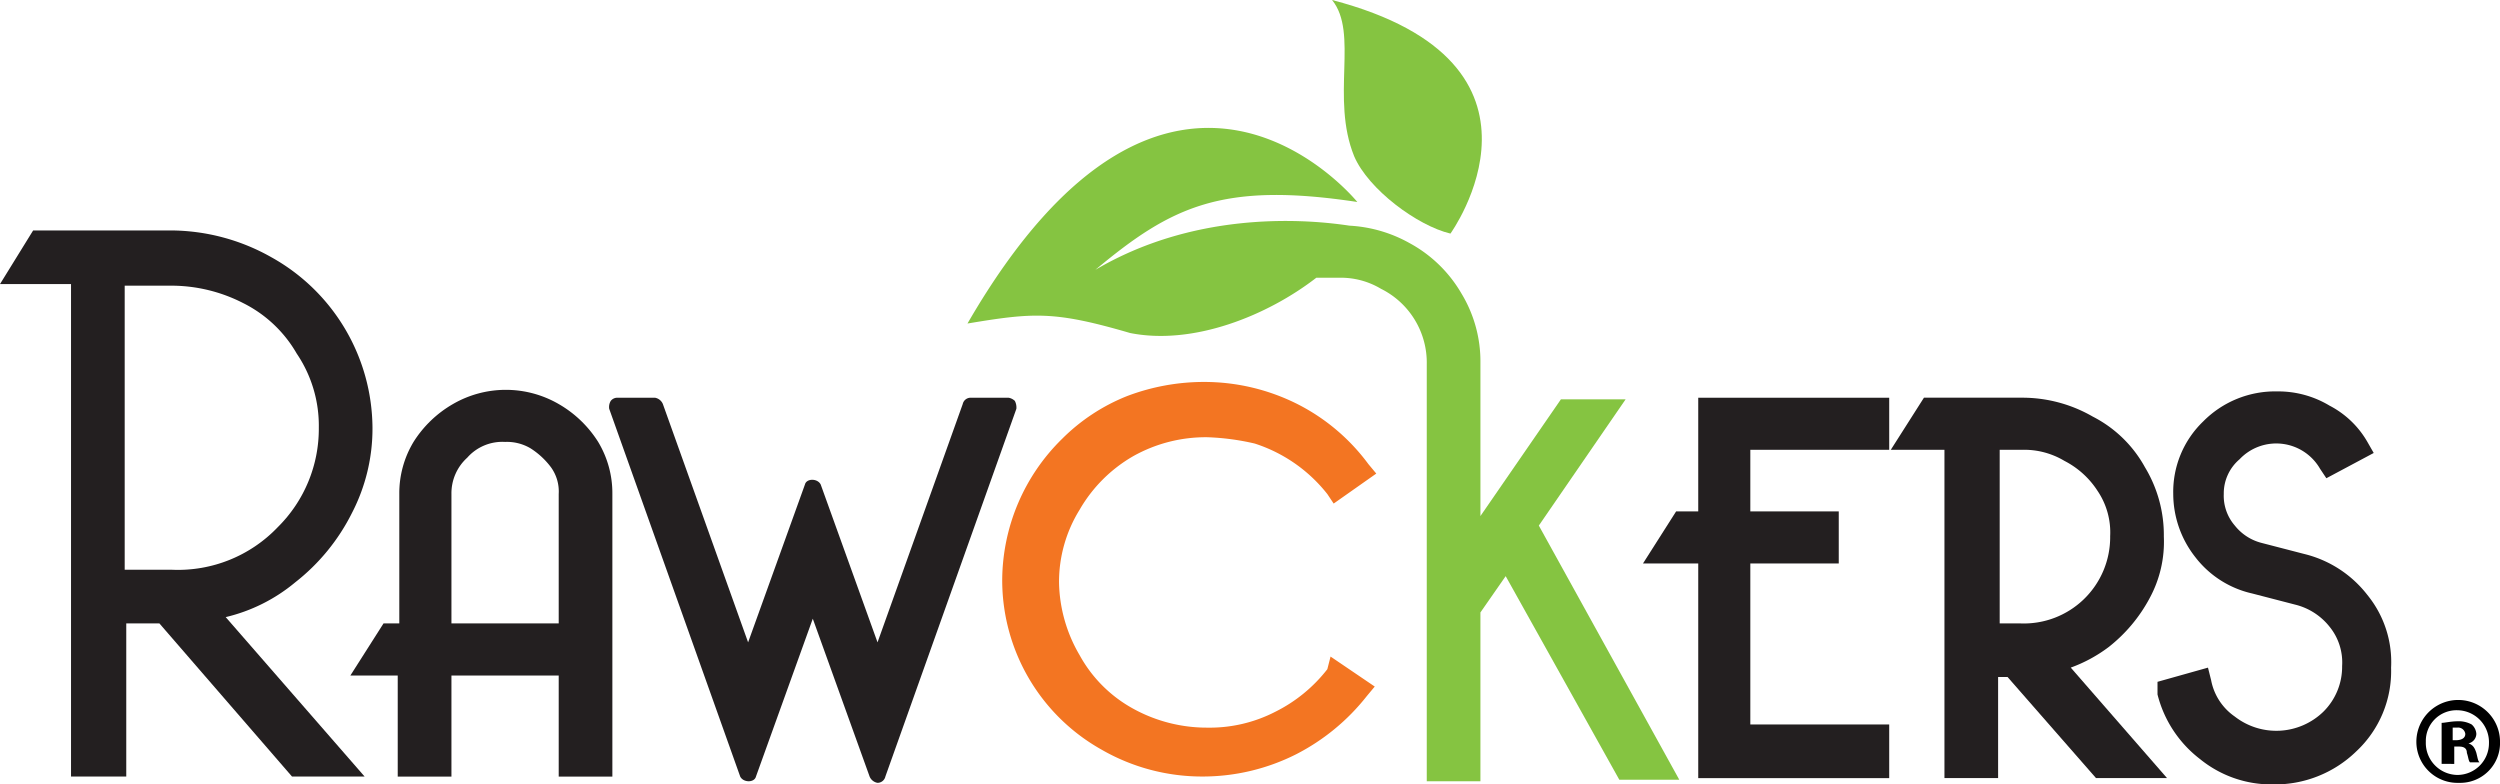
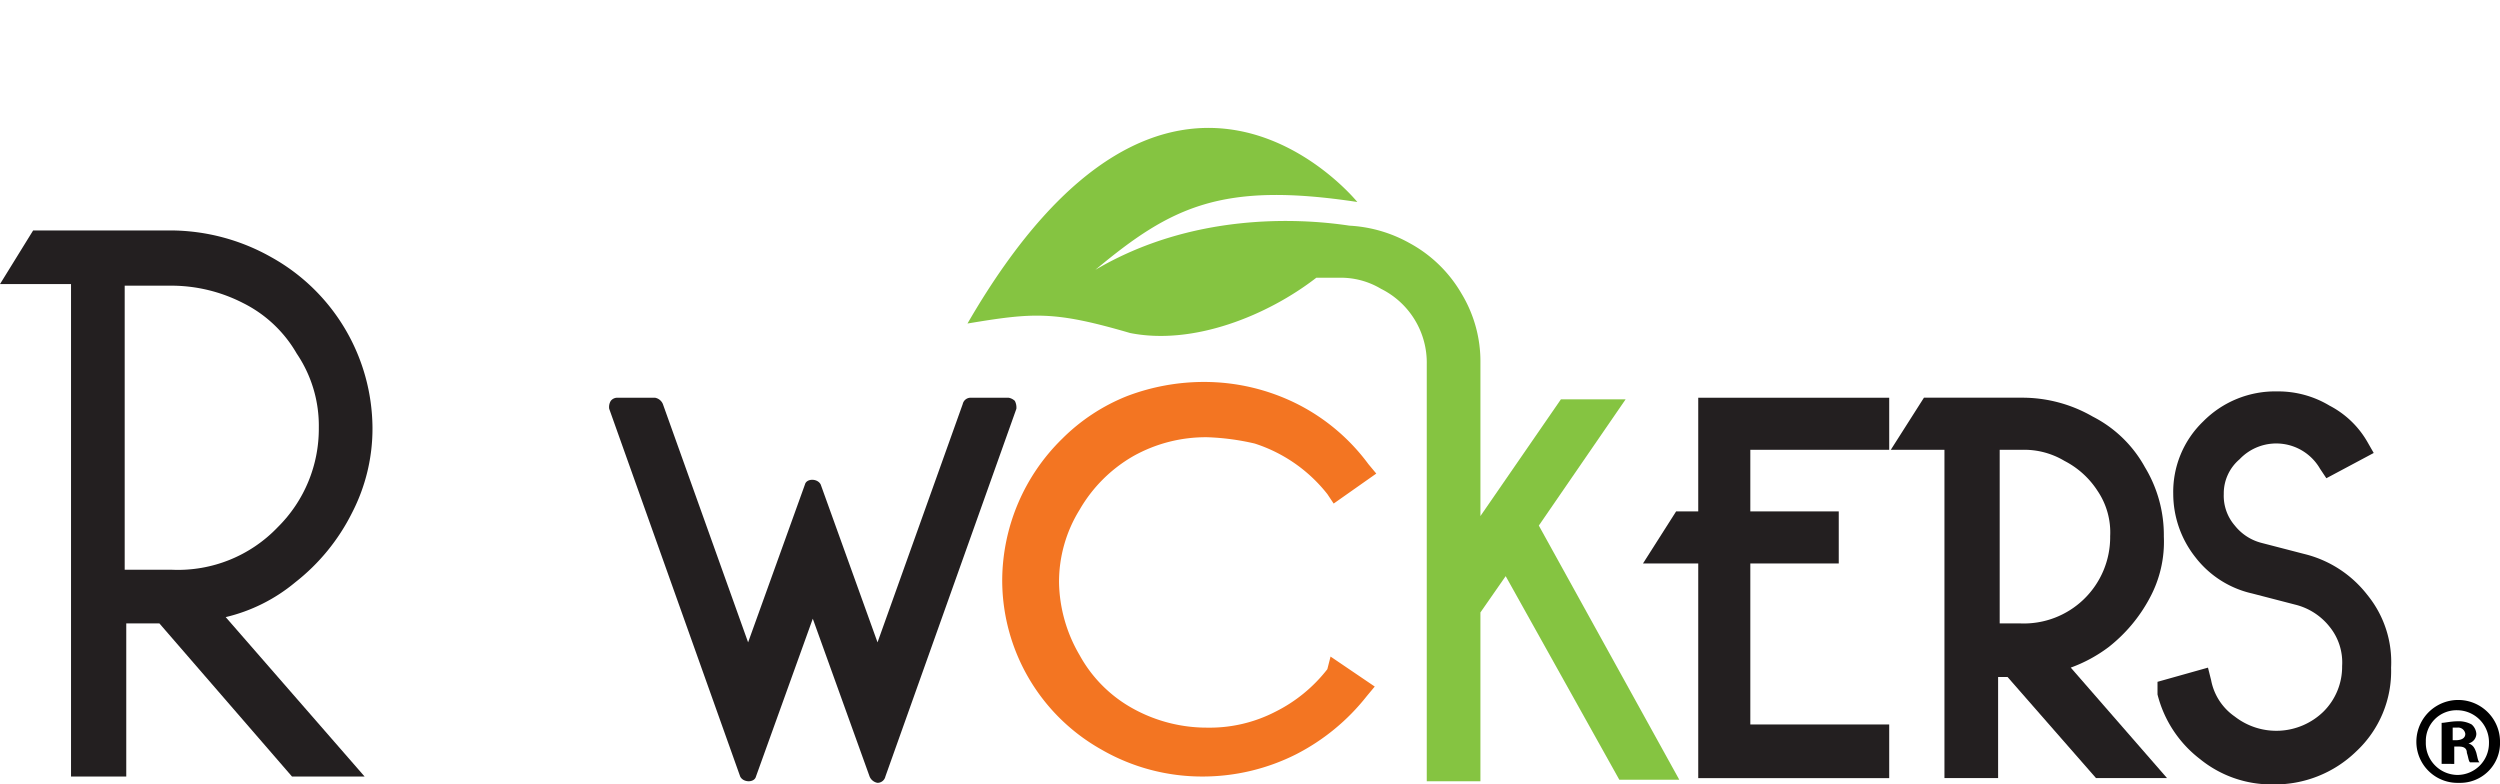
<svg xmlns="http://www.w3.org/2000/svg" width="217.68" height="68.3" viewBox="0 0 217.68 68.3">
  <g id="Logo_with_R_symbol" data-name="Logo with R symbol" transform="translate(-4.3 -4)">
    <g id="Group_67" data-name="Group 67" transform="translate(4.3 4)">
      <path id="Path_50" data-name="Path 50" d="M115.348,46.729l7.558-10.994h-5.634L110.263,45.9V32.574a11.417,11.417,0,0,0-1.649-6.047,11.627,11.627,0,0,0-4.535-4.4,12.02,12.02,0,0,0-5.222-1.512c-4.535-.687-13.742-1.1-22.125,3.848,6.6-5.5,10.994-7.7,22.812-5.909,0,0-16.216-20.064-33.944,10.582,5.772-.962,7.558-1.1,14.155.825,5.5,1.1,11.956-1.512,16.216-4.81h1.924a6.807,6.807,0,0,1,3.71.962,7.184,7.184,0,0,1,3.985,6.6v36.28h4.672v-14.7l2.2-3.161,9.895,17.728h5.222Z" transform="translate(18.641 -0.966)" fill="#85c441" />
-       <path id="Path_51" data-name="Path 51" d="M136.772,33.462a7.48,7.48,0,0,0-3.71-.962H131V47.617h1.924a7.455,7.455,0,0,0,5.634-2.2,7.836,7.836,0,0,0,2.2-5.36,7.514,7.514,0,0,0-1.1-3.985A8.631,8.631,0,0,0,136.772,33.462Z" transform="translate(43.117 6.666)" fill="none" />
      <path id="Path_52" data-name="Path 52" d="M39.871,32.65a4.352,4.352,0,0,0-2.2-.55,4.074,4.074,0,0,0-3.3,1.374A4.735,4.735,0,0,0,33,36.635V47.9h9.345V36.635a4.633,4.633,0,0,0-.687-2.336A4.03,4.03,0,0,0,39.871,32.65Z" transform="translate(6.441 6.516)" fill="none" />
      <path id="Path_53" data-name="Path 53" d="M22.507,23.612A13.7,13.7,0,0,0,16.323,22.1H12.2V46.974h4.123A12.441,12.441,0,0,0,29.1,34.606a11.129,11.129,0,0,0-1.787-6.459A11.688,11.688,0,0,0,22.507,23.612Z" transform="translate(-1.343 2.774)" fill="none" />
-       <path id="Path_54" data-name="Path 54" d="M44.64,29.937h0a9.186,9.186,0,0,0-9.207,0A9.873,9.873,0,0,0,32,33.235,8.65,8.65,0,0,0,30.76,37.77V49.039H29.386L26.5,53.574h4.123v8.8H35.3v-8.8H44.64v8.8h4.672V37.77a8.649,8.649,0,0,0-1.237-4.535A9.873,9.873,0,0,0,44.64,29.937Zm0,7.833V49.039H35.3V37.77a4.175,4.175,0,0,1,1.374-3.161,4.074,4.074,0,0,1,3.3-1.374,4.033,4.033,0,0,1,2.2.55,6.726,6.726,0,0,1,1.787,1.649A3.6,3.6,0,0,1,44.64,37.77Z" transform="translate(4.008 5.244)" fill="#231f20" />
      <path id="Path_55" data-name="Path 55" d="M78.218,29.475a1.042,1.042,0,0,0-.55-.275h-3.3a.7.7,0,0,0-.687.55L66.262,50.5,61.315,36.758c-.275-.55-1.237-.55-1.374,0L54.993,50.5,47.572,29.75a.913.913,0,0,0-.687-.55h-3.3a.714.714,0,0,0-.55.275,1.03,1.03,0,0,0-.137.687l11.406,32.02c.275.55,1.237.55,1.374,0l4.947-13.742,4.947,13.742a.913.913,0,0,0,.687.55.7.7,0,0,0,.687-.55l11.406-32.02A1.239,1.239,0,0,0,78.218,29.475Z" transform="translate(10.146 5.431)" fill="#231f20" />
      <path id="Path_56" data-name="Path 56" d="M96.109,53.211a13.172,13.172,0,0,1-4.535,3.71A12.466,12.466,0,0,1,85.665,58.3a13.284,13.284,0,0,1-6.459-1.649,11.757,11.757,0,0,1-4.672-4.672,12.911,12.911,0,0,1-1.787-6.322,11.942,11.942,0,0,1,1.787-6.322,12.7,12.7,0,0,1,4.672-4.672,12.907,12.907,0,0,1,6.459-1.649,21.216,21.216,0,0,1,4.123.55,13.195,13.195,0,0,1,6.322,4.4l.55.825,3.71-2.611-.687-.825A17.474,17.474,0,0,0,93.5,30.124,18.067,18.067,0,0,0,85.39,28.2a18.851,18.851,0,0,0-6.734,1.237,16.743,16.743,0,0,0-5.634,3.71A17.331,17.331,0,0,0,67.8,45.378,16.913,16.913,0,0,0,76.458,60.22a17.528,17.528,0,0,0,8.8,2.336,18.067,18.067,0,0,0,8.108-1.924,18.625,18.625,0,0,0,6.184-5.085l.687-.825-3.848-2.611Z" transform="translate(19.465 5.057)" fill="#f37522" />
      <path id="Path_57" data-name="Path 57" d="M113.21,39.095h-1.924L108.4,43.63h4.81v18.69h16.628V57.647H117.745V43.63h7.7V39.095h-7.7v-5.36h12.093V29.2H113.21Z" transform="translate(34.659 5.431)" fill="#231f20" />
      <path id="Path_58" data-name="Path 58" d="M143.065,50.913a13.451,13.451,0,0,0,3.573-4.26,10.28,10.28,0,0,0,1.237-5.36,11.417,11.417,0,0,0-1.649-6.047,10.755,10.755,0,0,0-4.535-4.4,12.263,12.263,0,0,0-6.184-1.649h-8.52L124.1,33.735h4.672V62.319h4.672v-8.8h.825l7.7,8.8h6.184l-8.383-9.62A12.651,12.651,0,0,0,143.065,50.913Zm.137-9.62a7.519,7.519,0,0,1-7.833,7.558h-1.787V33.735h1.924a6.807,6.807,0,0,1,3.71.962,7.506,7.506,0,0,1,2.886,2.611A6.462,6.462,0,0,1,143.2,41.293Z" transform="translate(40.535 5.431)" fill="#231f20" />
      <path id="Path_59" data-name="Path 59" d="M159.277,46.528a9.918,9.918,0,0,0-5.5-3.573l-3.71-.962a4.339,4.339,0,0,1-2.336-1.512,3.961,3.961,0,0,1-.962-2.748,3.9,3.9,0,0,1,1.374-3.023,4.4,4.4,0,0,1,7.009.825l.55.825,4.123-2.2-.55-.962a8.1,8.1,0,0,0-3.3-3.161,8.649,8.649,0,0,0-4.535-1.237,8.812,8.812,0,0,0-6.459,2.611,8.507,8.507,0,0,0-2.611,6.322,8.917,8.917,0,0,0,1.924,5.5,8.639,8.639,0,0,0,4.947,3.161l3.71.962a5.494,5.494,0,0,1,3.023,1.924,4.928,4.928,0,0,1,1.1,3.436A5.5,5.5,0,0,1,155.43,56.7a5.886,5.886,0,0,1-7.7.412,4.976,4.976,0,0,1-2.061-3.161l-.275-1.1L141,54.086v1.1a10.227,10.227,0,0,0,3.71,5.634,9.844,9.844,0,0,0,6.322,2.2,10.17,10.17,0,0,0,7.283-2.886,9.547,9.547,0,0,0,3.023-7.283A9.236,9.236,0,0,0,159.277,46.528Z" transform="translate(46.859 5.281)" fill="#231f20" />
      <path id="Path_60" data-name="Path 60" d="M30,49.246A17.751,17.751,0,0,0,34.946,43.2a15.958,15.958,0,0,0,1.787-7.421,17.106,17.106,0,0,0-8.8-14.842,17.912,17.912,0,0,0-8.8-2.336H7.186L4.3,23.272h6.184V66.149h4.81V52.819H18.18l11.544,13.33h6.322L23.952,52.269A14.776,14.776,0,0,0,30,49.246ZM32.06,35.778a12.047,12.047,0,0,1-3.573,8.658,12.01,12.01,0,0,1-9.207,3.71H15.157V23.41h4.123a13.7,13.7,0,0,1,6.184,1.512,11.08,11.08,0,0,1,4.672,4.4A11.206,11.206,0,0,1,32.06,35.778Z" transform="translate(-4.3 1.464)" fill="#231f20" />
-       <path id="Path_61" data-name="Path 61" d="M90.624,17.605c1.237,2.886,5.5,6.047,8.383,6.734,0,0,10.719-14.842-10.307-20.339C91.036,6.886,88.563,12.52,90.624,17.605Z" transform="translate(27.286 -4)" fill="#85c441" />
    </g>
    <g id="Group_68" data-name="Group 68" transform="translate(214.697 65.017)">
      <path id="Path_62" data-name="Path 62" d="M164.684,51.973a3.466,3.466,0,0,1-3.573,3.573,3.581,3.581,0,0,1-3.71-3.573,3.642,3.642,0,0,1,7.284,0Zm-6.459,0a2.786,2.786,0,0,0,2.748,2.886,2.757,2.757,0,0,0,2.749-2.748,2.786,2.786,0,0,0-2.749-2.886A2.672,2.672,0,0,0,158.225,51.973Zm2.2,1.924H159.6V50.324c.275,0,.825-.137,1.374-.137a2.323,2.323,0,0,1,1.237.275,1.174,1.174,0,0,1,.412.825.871.871,0,0,1-.687.825h0c.412.137.55.412.687.825.137.55.137.687.275.825h-.825c-.137-.137-.137-.412-.275-.825,0-.412-.275-.55-.687-.55H160.7V53.9Zm0-2.061h.412c.412,0,.825-.137.825-.55a.629.629,0,0,0-.687-.55h-.412v1.1Z" transform="translate(-157.4 -48.4)" />
    </g>
  </g>
</svg>